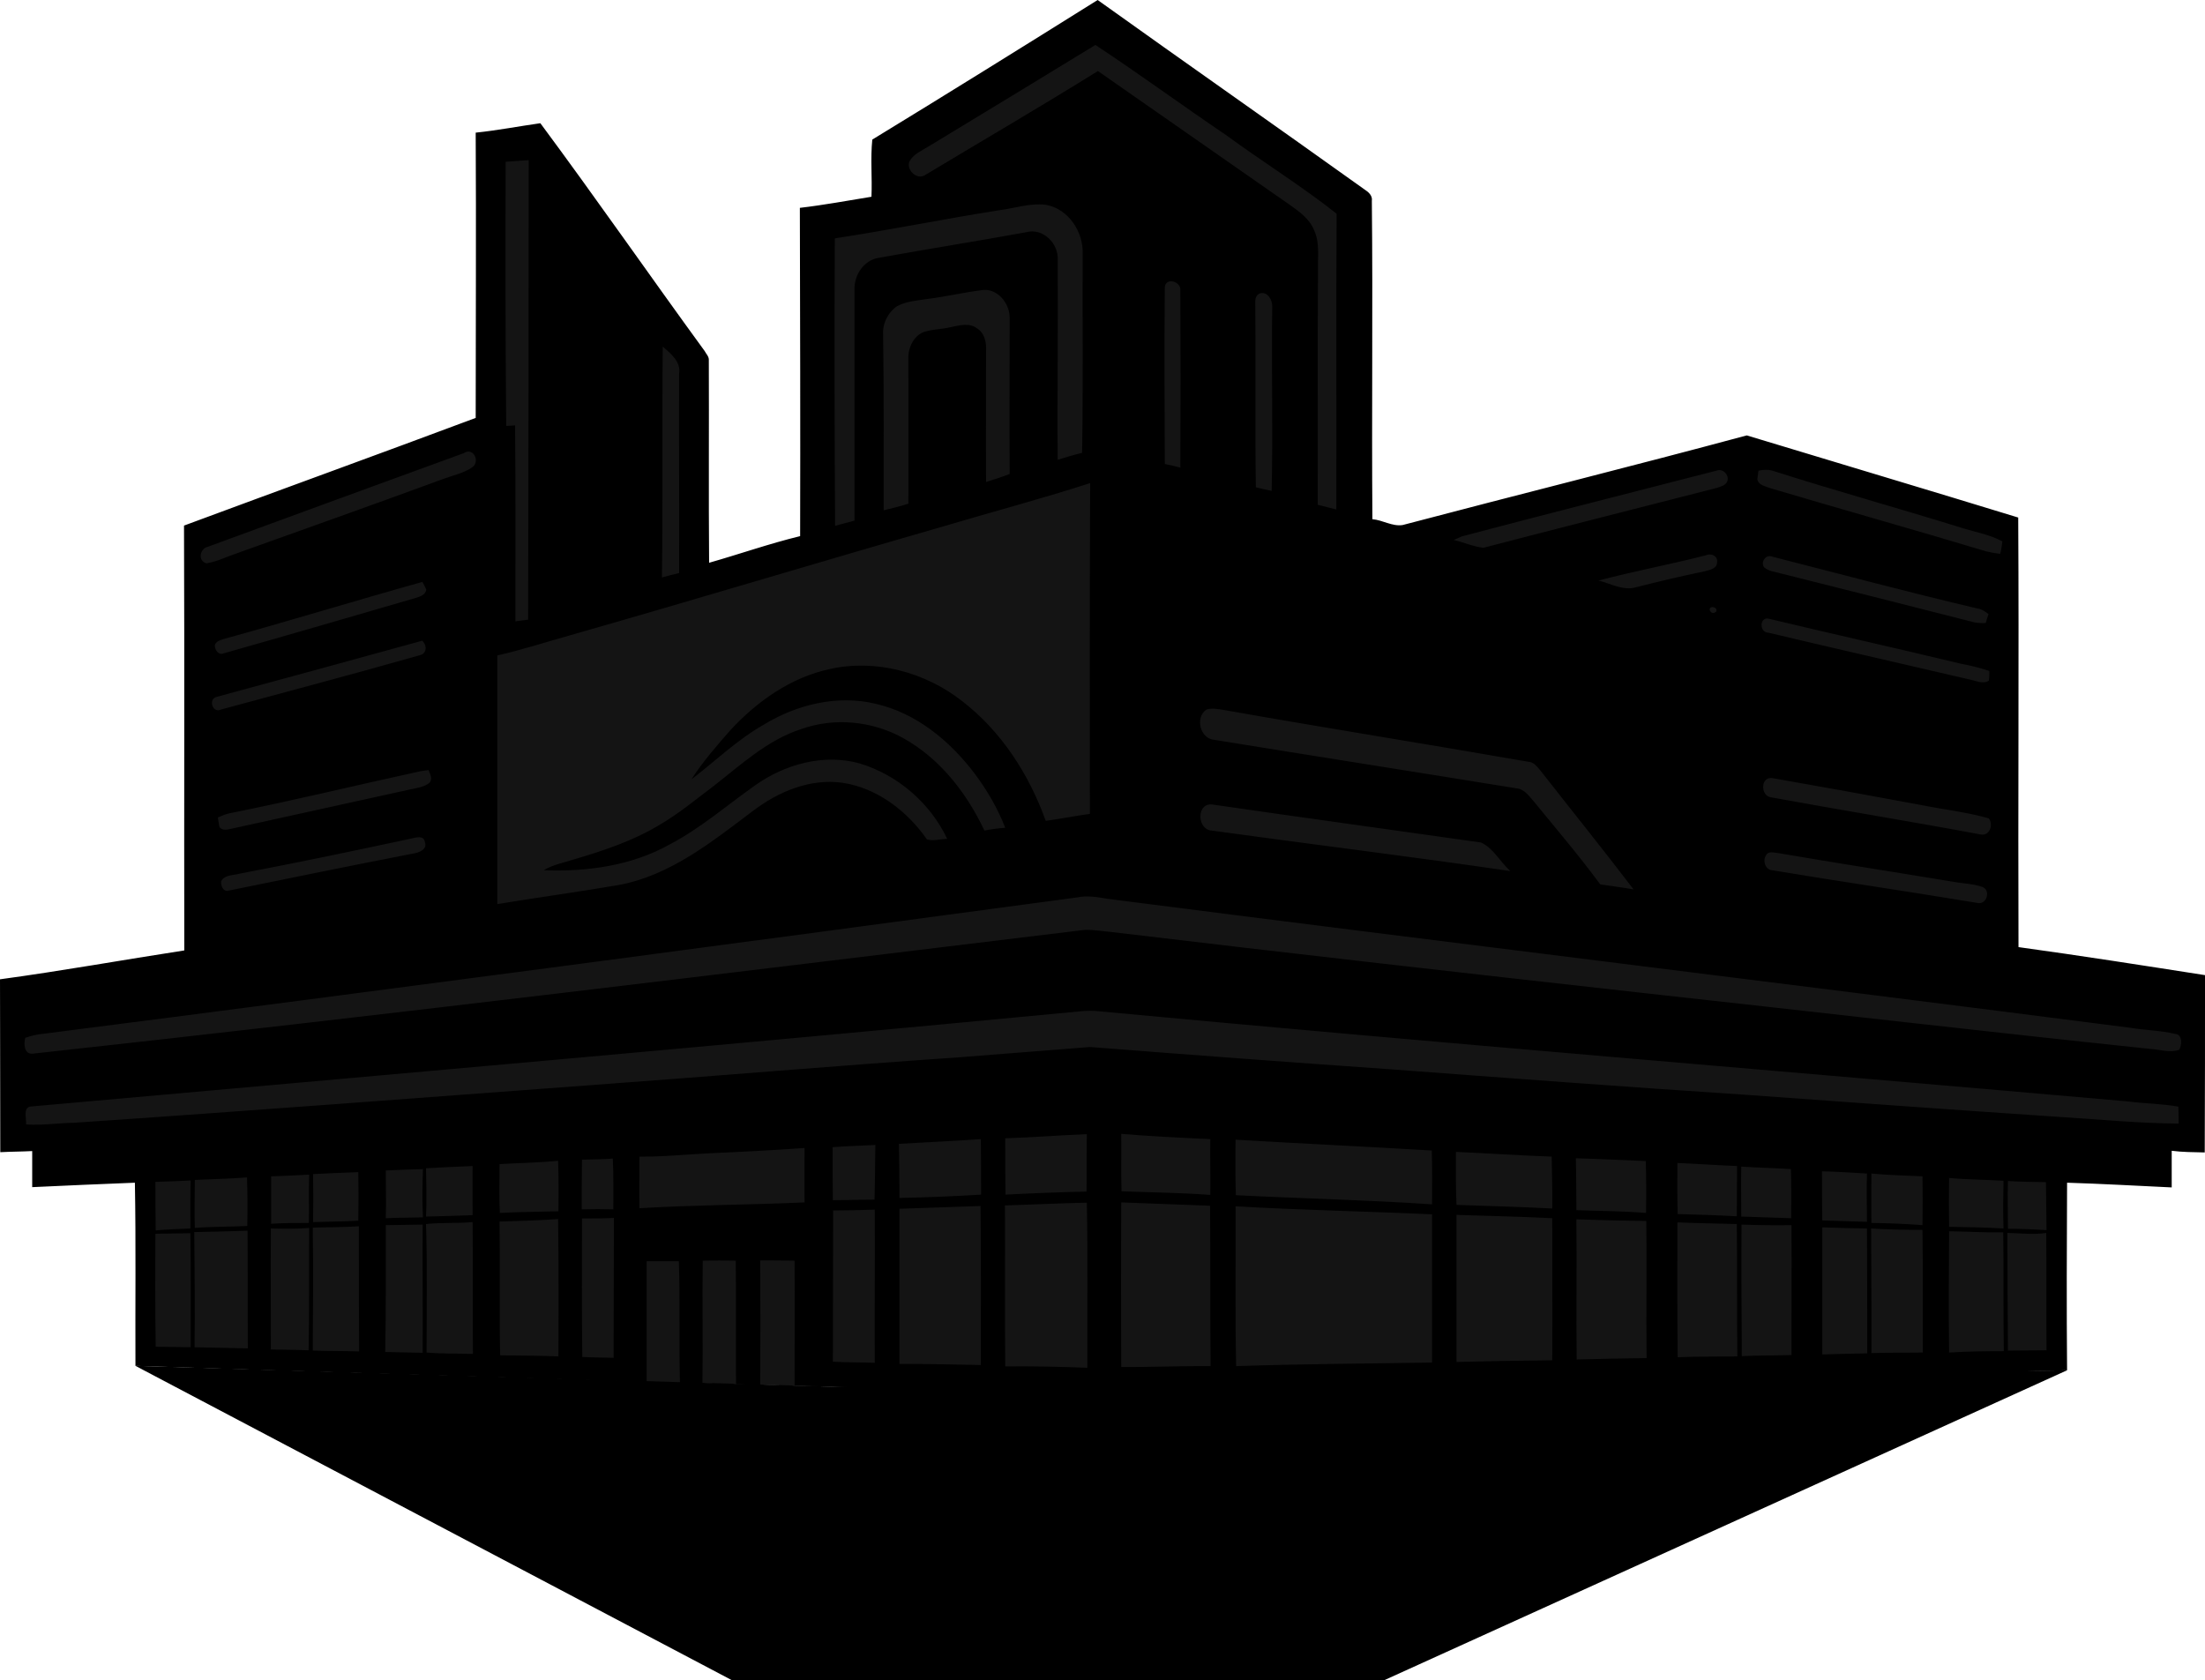
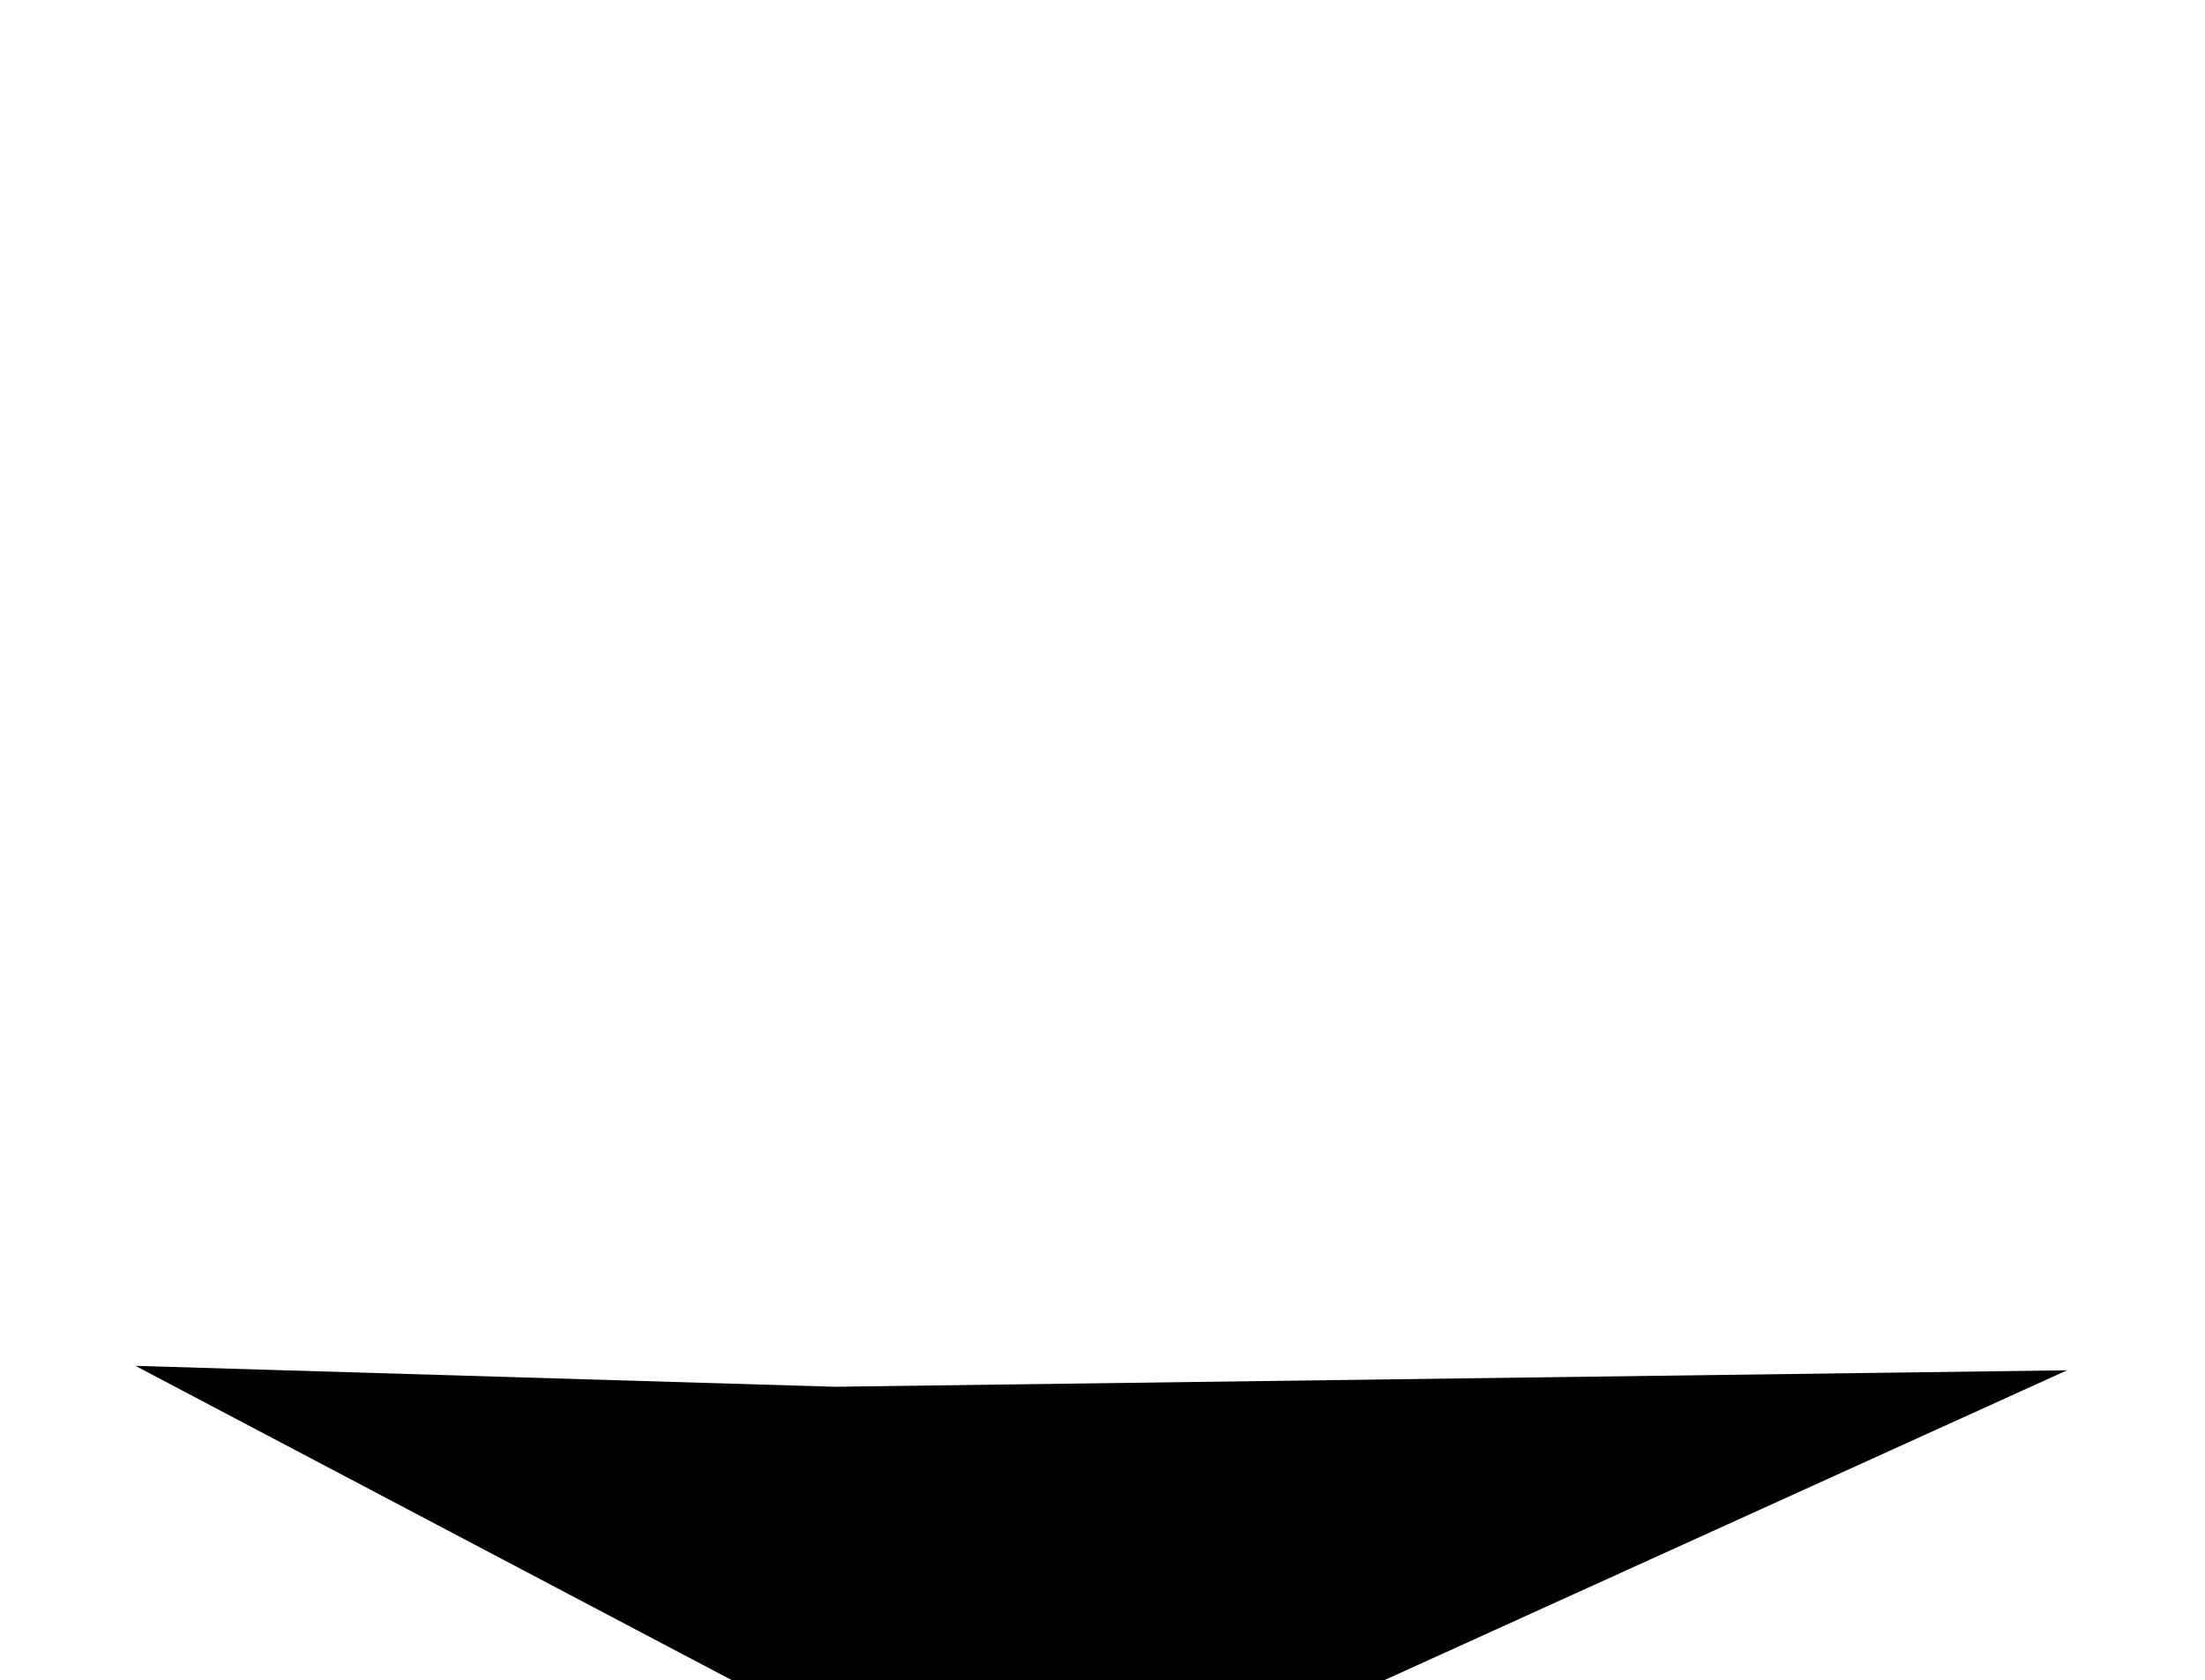
<svg xmlns="http://www.w3.org/2000/svg" id="_Слой_2" data-name="Слой 2" viewBox="0 0 2304 1755.93">
  <defs>
    <style> .cls-1, .cls-2 { stroke-width: 0px; } .cls-2 { fill: #141414; } </style>
  </defs>
  <g id="Layer_1" data-name="Layer 1">
-     <polygon class="cls-2" points="1152.34 1447.81 2148.45 1423.29 2148.45 1203.76 2261.33 1190.42 2290.73 1191 2284.85 1056.33 2093.46 1018.98 2097.52 549.54 1819.59 476.6 1475.9 572.45 1416.23 564.2 1416.23 213.59 1144.32 22.15 930.32 158.55 930.32 213.59 856.25 238.5 856.25 567.72 709.86 614.77 725.73 591.24 723.38 371.37 552.44 140.91 505.86 158.55 505.86 446.62 202.5 557.14 202.5 949.86 216.61 1007.48 14.37 1056.33 14.37 1180.32 61.4 1196.51 107.26 1213.04 149.59 1221.74 153.12 1417.49 675.69 1444.17 907.96 1450.33 1152.34 1447.81" />
-     <path class="cls-1" d="M2304,1019.04c-64.96-10.15-129.63-20.3-194.88-29.29-.58-149.64.58-299.27-.29-448.91-94.54-29-189.08-57.13-283.61-85.84-119.48,32.19-239.82,62.06-359.59,93.67-10.73,1.74-20.88-5.22-31.61-6.09-.87-110.78.58-221.56-.58-332.62.87-5.51-3.48-9.28-7.54-11.89-92.8-66.41-186.18-131.66-278.97-198.07-78.3,49.01-156.6,97.73-235.47,145.87-2.03,19.72,0,39.73-.87,59.74-24.94,4.06-49.88,8.7-74.82,11.6.29,114.26.58,228.8.29,343.06-32.19,7.83-63.51,18.85-95.12,27.84-.58-70.76,0-141.52-.29-212.28,0-3.48-2.9-6.09-4.35-8.99-57.71-79.17-113.39-159.5-171.68-238.08-22.62,3.19-44.95,7.54-67.57,9.86.58,99.47,0,198.65,0,298.11-101.5,37.99-203.29,74.82-304.78,112.52.58,147.9,0,296.08.29,443.98-64.09,9.86-128.18,21.46-192.56,30.16,0,60.32.29,120.35.29,180.67,11.02-.58,22.33-.58,33.35-1.16v37.7c35.67-1.74,71.63-3.19,107.3-4.64,1.16,63.8.29,127.6.58,191.4,178.06,6.09,356.11,11.02,534.17,16.82v-126.15h33.64c1.45,42.63,0,84.97,1.16,127.6,7.83,0,15.66,0,23.49-.29.58-42.63-.29-85.26.29-127.89,11.6-.29,22.91-.29,34.51,0,.58,42.92,0,86.13.29,129.05,8.41.29,16.82.58,25.23,1.16.29-43.5.29-87,0-130.5,11.89,0,23.78,0,35.96.29.29,43.5,0,87,0,130.5,105.56,3.19,211.12,6.67,316.96,9.57,145-3.48,289.7-6.96,434.7-10.44,192.56-4.35,385.11-10.44,577.96-15.08-.58-65.25-.29-130.79,0-196.04,36.54,1.16,72.79,3.19,109.33,4.93v-38.28c11.31,1.45,22.91,1.45,34.51,1.74.29-61.48.29-123.25.29-185.31ZM1837.4,491.83c4.64-.87,9.57-1.45,14.5,0,64.38,20.59,129.34,38.57,194.01,58.58,15.37,5.22,31.9,7.54,46.4,15.37-.58,4.35-1.16,8.7-2.32,13.05-4.93-.58-9.57-1.45-14.5-2.61-75.11-22.62-150.8-43.79-225.91-66.12-4.93-2.03-12.18-2.9-13.34-9.28.29-2.61.87-6.96,1.16-8.99ZM2069.4,872.01c-73.08-13.63-146.45-25.52-219.24-38.86-10.73-1.74-10.73-21.75,1.74-20.01,51.33,8.99,102.66,18.27,153.99,27.84,24.07,4.93,48.72,7.54,72.21,14.21,4.93,6.38,1.16,18.85-8.7,16.82ZM2066.5,943.64c-71.63-11.89-143.26-22.33-214.89-34.22-7.25-.58-10.15-10.44-6.09-15.95,2.32-4.35,8.12-2.32,12.18-2.03,60.61,10.44,121.22,19.72,182.12,29.87,10.73,2.03,22.04,2.03,32.19,5.8,8.41,4.06,3.48,18.56-5.51,16.53ZM1848.71,646.69c66.41,15.95,133.11,30.74,199.23,46.69,10.44,2.03,20.59,4.35,30.74,7.83,0,3.48,0,6.96-.58,10.15-6.67,4.06-13.92-.29-20.88-1.45-69.89-16.24-139.78-32.19-209.38-48.72-9.86,0-9.57-17.4.87-14.5ZM1851.9,581.73c71.63,18.27,142.97,37.41,214.6,54.23,4.35.58,7.83,3.19,11.31,5.8-.87,2.32-2.32,6.96-2.9,9.28-3.77.29-7.83,0-11.6-.58-66.7-17.11-133.69-33.93-200.68-50.75-6.67-2.03-14.21-2.32-19.43-6.96-3.77-5.51,2.03-13.92,8.7-11.02ZM1527.4,560.56c88.74-23.49,177.48-45.82,266.21-68.73,6.67-2.61,13.34,4.35,11.31,11.02-1.74,4.35-6.67,5.51-10.73,6.96-81.49,20.88-162.98,41.47-244.17,62.64-10.73-1.16-20.59-5.8-31.03-8.12,2.32-.87,6.38-2.9,8.41-3.77ZM1780.85,597.1c-23.78,4.93-47.56,10.44-71.05,16.53-13.63,4.06-26.68-3.77-39.44-6.96,37.12-9.86,75.11-16.82,112.23-26.39,5.51-2.61,12.47.87,11.6,7.25,0,6.96-8.12,8.12-13.34,9.57ZM1793.03,639.44c-3.19,2.03-5.22,1.16-6.67-2.03,0-5.51,9.57-2.61,6.67,2.03ZM1596.71,796.03c6.38.29,9.86,5.8,13.63,10.15,32.19,41.18,64.96,81.78,96.57,123.25-11.6-2.03-23.2-3.48-34.8-5.22-21.75-29.58-45.53-57.42-68.73-85.84-5.22-5.8-10.15-13.63-18.56-14.5-105.27-17.11-210.83-33.64-316.09-50.75-14.79-1.16-20.3-23.49-8.12-31.61,5.51-1.74,11.6-.58,17.4.29,106.14,18.85,212.57,35.67,318.7,54.23ZM1578.15,910.29c-104.69-15.37-209.67-28.13-314.35-42.63-13.05-3.48-13.05-28.42,2.61-26.97,93.67,13.63,187.34,26.39,281,39.73,13.05,5.8,20.01,20.3,30.74,29.87ZM1328.75,513c-5.51-1.16-11.02-2.32-16.53-3.77-.87-63.8,0-127.89-.58-191.69-.29-4.35.29-9.57,5.22-11.02,7.83-2.03,12.76,7.25,12.47,13.92-.87,64.09.87,128.47-.58,192.56ZM950.89,167.62c4.64-7.25,12.76-10.44,19.72-14.79,58-35.09,116-70.47,174-105.85,46.11,30.45,90.77,63.22,136.59,94.25,37.99,27.84,78.3,52.78,115.42,82.07-.58,102.95,0,206.19-.29,309.13-6.38-1.74-13.05-3.19-19.43-4.93.29-82.36-.29-164.72.29-247.36-.29-13.05,1.74-27.26-4.06-39.44-4.64-11.89-15.66-19.72-25.52-26.68-66.7-46.69-133.69-93.09-200.39-139.78-59.74,37.12-120.35,72.5-180.67,108.75-9.28,5.8-20.88-6.96-15.66-15.37ZM1233.34,488.64c-5.51-1.45-10.73-2.61-16.24-3.77-.29-61.48-.58-123.25,0-184.73.87-10.73,17.11-6.09,16.24,3.19.29,62.06.29,123.83,0,185.31ZM872.3,249.1c57.13-8.7,113.97-20.3,171.1-29.29,16.53-2.03,32.77-7.83,49.3-5.8,23.78,4.06,39.73,28.71,38.57,51.91-.29,69.02.58,138.33-.58,207.35-8.7,2.03-17.11,4.64-25.52,7.25-.58-69.6.58-139.2,0-208.8,1.16-17.4-15.66-33.93-33.06-29-51.04,9.28-102.37,17.4-153.7,26.68-15.95,2.32-26.39,18.56-25.52,33.93v240.69c-6.67,2.03-13.63,3.48-20.3,5.51-.58-100.34-.87-200.39-.29-300.43ZM1030.35,367.13c.58-8.99-1.45-19.14-9.57-24.07-8.12-6.09-18.56-2.9-27.55-1.16-9.28,2.32-19.14,2.03-28.42,5.22-11.02,4.64-16.24,17.4-15.66,28.71,0,50.17.29,100.34,0,150.51-8.41,2.9-17.11,4.64-25.81,6.96,0-61.19.29-122.38-.58-183.57-.87-11.6,5.22-23.49,14.79-29.87,9.86-5.22,21.17-5.8,32.19-7.54,18.56-2.32,36.83-6.67,55.39-8.99,16.24-3.19,30.16,13.34,29.87,29,0,54.23-.29,108.75,0,162.98-8.12,3.19-16.53,5.8-24.65,8.41-.29-45.53,0-91.06,0-136.59ZM692.5,362.2c8.41,7.25,19.14,15.95,17.11,28.13-.29,69.6.29,138.91,0,208.51-6.09,1.45-11.89,2.9-17.98,4.64,1.16-80.33,0-160.95.87-241.27ZM528.37,169.07c8.12-.58,15.95-1.16,24.07-1.74,0,160.08-.29,320.15-.58,480.23-4.35.58-8.99,1.16-13.34,1.74,0-68.15.29-136.59-.29-204.74-2.32,0-6.96.58-9.28.58-.87-91.93-.87-184.15-.58-276.07ZM519.67,684.97c25.52-5.8,50.46-13.92,75.4-20.88,129.05-36.83,257.51-75.69,386.56-112.81,52.49-15.66,105.27-29.58,157.47-46.4-.58,115.13-.29,230.54-.29,345.67-15.37,2.03-30.74,5.22-46.11,7.25-17.4-48.43-46.4-93.67-87.58-125.28-38.57-30.16-90.19-44.08-138.04-33.35-40.6,8.7-75.98,33.64-103.82,63.8-14.5,16.53-29,33.06-40.89,51.62,24.94-19.14,47.85-41.47,75.4-57.13,34.51-21.17,77.14-31.61,116.87-22.04,42.63,9.57,78.01,38.86,103.82,73.08,13.05,17.4,24.07,36.25,31.9,56.55-7.25.58-14.5,1.45-21.75,2.9-18.56-39.44-46.98-75.98-85.84-97.15-31.9-17.4-71.05-21.17-105.27-8.99-35.38,11.31-62.93,37.12-91.64,59.45-18.85,14.21-36.83,29.29-57.42,41.18-27.55,16.53-58.29,26.68-88.74,35.67-10.73,3.48-22.04,5.51-31.61,11.31,44.95,1.74,91.93-4.64,131.66-26.97,32.19-16.82,59.74-40.89,89.32-61.77,31.03-22.04,71.63-33.35,109.04-22.91,39.73,11.89,73.95,41.47,91.64,78.88-6.96,0-14.5,2.61-21.17.58-20.59-29.58-51.91-53.65-87.87-59.16-34.22-4.93-67.57,9.28-94.25,29.58-42.34,31.9-85.84,66.99-139.49,77.14-42.34,7.25-84.97,13.05-127.31,20.01v-259.83ZM217.5,571.29c89.03-32.77,178.06-65.25,267.08-97.73,9.57-6.67,17.4,8.12,9.28,14.5-8.99,6.38-20.59,8.7-30.74,12.47-71.63,26.39-143.84,51.91-215.76,77.72-10.44,3.48-20.59,8.7-31.61,10.44-9.57-2.61-6.96-15.66,1.74-17.4ZM428.32,825.03c-62.06,13.63-124.12,27.26-185.89,40.89-4.35.87-9.57,2.61-13.05-1.45-.87-3.48-1.16-6.67-1.74-10.15,3.77-1.74,7.83-3.48,11.89-4.35,66.99-13.34,133.4-29.58,200.1-44.08,2.03-.29,6.09-.87,8.12-1.16,1.74,4.35,4.93,9.86.29,13.92-5.8,4.06-13.05,4.93-19.72,6.38ZM431.51,892.02c-64.09,12.47-128.18,25.52-191.98,38.57-6.38,2.03-8.99-4.93-8.41-9.86,4.06-6.96,13.05-5.8,19.72-7.83,59.74-11.31,119.19-23.78,178.64-36.54,5.22-1.16,13.63-3.77,14.5,3.77,2.9,7.83-6.67,11.02-12.47,11.89ZM226.77,728.17c71.63-19.43,142.97-38.86,214.31-58.58,5.22,4.35,5.22,13.34-2.32,15.08-69.02,19.72-138.62,37.99-207.93,56.84-8.99,4.35-13.63-11.6-4.06-13.34ZM224.46,674.24c1.16-4.06,5.51-5.22,8.99-6.38,69.6-19.14,138.33-40.31,207.93-59.74,1.45,2.61,2.9,5.22,4.06,8.12-.87,5.51-6.67,7.25-11.31,8.7-66.7,19.43-133.4,38.86-200.1,57.71-5.8,2.61-9.57-3.48-9.57-8.41ZM198.94,1283.8c-12.18.58-24.36.87-36.25,2.03-.29-16.82-.29-33.93-.29-50.75,12.18-.29,24.65-.87,36.83-1.45-.58,16.53-.29,33.35-.29,50.17ZM199.23,1407.92c-12.18-.29-24.36-.29-36.54-.58-.58-39.44-.58-78.88-.29-118.03,12.18-.29,24.36-.29,36.54-.58.58,39.73.29,79.46.29,119.19ZM203.29,1407.92c.58-40.02,0-80.33-.29-120.35,18.56-.29,37.12-.87,55.68-1.45.29,40.89,0,81.78.29,122.96-18.85-.29-37.12-.87-55.68-1.16ZM203.58,1233.05c18.27-.87,36.54-1.16,54.52-2.61.58,16.82.58,33.93.29,50.75-18.27.87-36.54.58-54.81,2.03-.58-16.53,0-33.35,0-50.17ZM322.47,1411.11c-13.05-.58-26.39-.58-39.44-.87,0-42.05-.29-84.39,0-126.44,13.34.29,26.68.58,40.02-.58-.29,42.92.29,85.26-.58,127.89ZM322.76,1278c-13.05,0-26.39,0-39.44.87v-49.59c13.34-.29,26.39-1.16,39.73-1.74-.58,16.82,0,33.64-.29,50.46ZM326.82,1411.4c.29-42.92.58-85.55,0-128.47,15.95-.58,31.9-.29,48.14-1.45,0,43.5,0,87,.29,130.79-16.24-.58-32.48-.29-48.43-.87ZM327.11,1226.96c15.66-.87,31.61-1.45,47.27-2.03.29,16.82.29,33.93,0,50.75-15.66.87-31.61.87-47.27,1.45.29-16.82.29-33.35,0-50.17ZM441.66,1413.72c-13.05-.29-26.1-.58-39.15-.87.87-44.08.58-88.16.58-132.53,12.76-.29,25.81-.29,38.57-.58-.29,44.66.29,89.32,0,133.98ZM441.95,1272.2c-13.05.29-25.81.29-38.86.87.58-16.53,0-33.35,0-49.88,13.05-.58,25.81-1.16,38.86-1.45-.58,16.53-.87,33.64,0,50.46ZM445.72,1413.43c0-44.66.87-89.61-.58-134.27,16.24-1.74,32.48-.58,48.72-2.03.29,45.82,0,91.93.29,137.75-16.24-.58-32.19,0-48.43-1.45ZM445.14,1271.33c.87-16.82.29-33.64,0-50.46,16.24-.87,32.48-1.74,48.72-2.32-.29,17.11,0,34.22,0,51.33-15.95.58-32.48,1.16-48.72,1.45ZM521.99,1216.52c20.3-1.16,40.89-1.45,61.19-3.48.58,17.69.58,35.38.29,52.78-20.3.58-40.89.58-61.19,1.74-.87-16.53-.29-33.93-.29-51.04ZM583.47,1417.49c-20.3-.87-40.6-.87-60.9-1.16-.87-46.69,0-93.09-.58-139.78,20.59-.58,40.89-1.16,61.19-2.61.58,47.85.58,95.7.29,143.55ZM641.18,1418.94c-11.02-.29-22.04-.29-32.77-.87-.58-48.14-.29-96.57-.29-144.71,11.02,0,22.33,0,33.35-.58,0,48.72-.29,97.44-.29,146.16ZM607.83,1263.79c0-17.4,0-34.8.29-51.91,10.73-.29,21.46-.29,32.19-1.16.87,17.69.58,35.38.58,53.07-11.02-.29-22.04-.29-33.06,0ZM668.15,1262.63c-.29-17.98,0-35.96,0-53.94,24.36.29,48.72-2.32,73.08-3.48,33.06-1.45,66.41-3.19,99.47-5.51,0,18.85-.29,37.99,0,56.84-57.42,2.61-115.13,2.61-172.55,6.09ZM914.06,1424.16c-14.79-.58-29.29-.29-43.79-1.16,0-52.49.29-105.27.29-158.05,14.5,0,29-.29,43.5-.87.29,53.65-.29,106.72,0,160.08ZM913.77,1253.64c-14.5,0-29,.58-43.5.58-.29-18.56-.29-36.83-.29-55.39,14.79-1.16,29.58-1.45,44.66-2.32-.29,19.14-.29,38.28-.87,57.13ZM939.87,1425.32v-162.11c28.13-.87,56.55-2.03,84.68-2.9.58,55.39.29,110.78.29,166.17-28.13-.58-56.55-1.16-84.97-1.16ZM1025.13,1248.42c-28.42,1.74-56.84,2.9-85.26,3.48,0-18.85-.29-37.7-.58-56.55,28.71-1.74,57.13-2.9,85.55-4.93.29,19.14.29,38.57.29,58ZM1050.36,1427.93c-.58-55.97,0-112.23-.29-168.2,28.42-.87,57.13-2.32,85.55-2.9,1.16,57.42.29,115.13.58,172.55-28.71-1.16-57.13-1.74-85.84-1.45ZM1135.33,1245.23c-28.13.58-56.55,1.74-84.68,3.19-.29-19.72-.29-39.15-.29-58.87,28.42-.87,56.84-3.19,85.26-4.35-.29,19.72,0,39.73-.29,60.03ZM1264.66,1248.71c-31.03-2.32-61.77-2.61-92.8-3.77-.58-20.01,0-40.02-.29-60.03,31.03,2.61,62.06,4.06,93.09,5.51-.29,19.14.29,38.57,0,58.29ZM1171.57,1428.51c-.29-57.42-.29-114.55,0-171.97,31.03,1.16,62.06,2.32,92.8,3.48.58,55.97,0,111.65.58,167.62-31.03-.29-62.06,1.16-93.38.87ZM1496.37,1258.57c-68.15-4.64-136.59-6.09-205.03-9.57-.58-19.14-.58-38.57-.29-58,68.44,4.06,136.88,7.25,205.03,11.31.58,18.85.29,37.7.29,56.26ZM1291.63,1427.64c-1.16-55.68-.29-111.36-.58-167.04,68.44,4.06,136.88,5.22,205.32,8.41v154.86c-68.15,1.16-136.3,1.45-204.74,3.77ZM1521.31,1203.76c33.35,1.45,66.7,3.77,100.05,4.93.29,17.98.87,36.25.58,54.23-33.35-1.74-66.7-2.61-100.05-3.77-.87-18.56-.58-36.83-.58-55.39ZM1621.93,1421.55c-33.35.29-66.7.87-100.05,1.74v-153.7c33.35,1.16,66.7,1.74,100.05,3.48,0,49.59.29,98.89,0,148.48ZM1647.45,1420.68c-.58-48.72.29-97.73-.29-146.45,24.36.87,48.72,1.45,73.08,1.74.58,47.85-.29,95.41.29,143.26-24.36.29-48.72.87-73.08,1.45ZM1646.58,1210.43c24.36.58,48.72,2.03,73.08,2.9.58,17.98.58,35.96.29,54.23-24.07-2.03-48.43-2.03-72.79-2.9-.29-18.27,0-36.25-.58-54.23ZM1753.01,1418.36c-.58-46.98-.29-93.96-.29-140.94,20.59.87,41.18,1.16,62.06,1.74.58,46.11,0,92.22.58,138.33-20.59.29-41.47,0-62.35.87ZM1752.72,1215.36c20.88.87,41.47,2.32,62.35,3.19,0,17.4-.29,34.8-.29,52.49-20.59-1.16-41.18-1.74-61.77-2.32-.58-17.69-.29-35.67-.29-53.36ZM1871.62,1273.07c-17.4-.58-34.8-1.16-52.2-1.74,0-17.4-.29-34.8,0-52.2,17.4,1.16,34.51,1.45,51.91,2.61.58,17.11.29,34.22.29,51.33ZM1871.91,1416.04c-17.4.58-34.51.29-51.91,1.16-.29-45.82-.58-91.64-.29-137.46,17.4.58,34.8.87,52.2.58.29,45.24,0,90.48,0,135.72ZM1903.81,1224.06c15.66.29,31.32,1.45,46.98,2.32-.58,16.82,0,33.64,0,50.46-15.66-.58-31.32-.87-46.69-1.45-.29-17.11-.29-34.22-.29-51.33ZM1904.1,1415.46v-132.82c15.66.58,31.03.87,46.69,1.16.29,43.5.29,87,.29,130.5-15.66.29-31.32.58-46.98,1.16ZM2009.08,1413.43c-17.98.29-35.67,0-53.65.58.29-43.5-.29-86.71-.29-130.21,17.98,1.16,35.96,1.45,53.65,1.45.58,42.63.29,85.26.29,128.18ZM1955.43,1226.38c17.69,1.74,35.67,2.03,53.36,2.9.29,16.82.29,33.93,0,51.04-17.69-1.45-35.38-2.03-53.36-2.32-.29-17.4,0-34.51,0-51.62ZM2036.63,1413.43c-.58-42.34-.29-84.68,0-126.73,18.85.29,37.7,1.45,56.55,1.16.58,41.47,0,82.94.58,124.12-19.14,0-38.28.29-57.13,1.45ZM2093.46,1283.8c-18.85-1.16-37.99-1.45-56.84-1.74-.29-17.11-.29-34.22,0-51.04,18.85,1.74,37.7,1.74,56.84,2.9-.29,16.24-.58,33.06,0,49.88ZM2098.1,1411.4c-.29-40.89-.58-81.78-.58-122.96,13.63.29,27.26,2.03,40.6,0,.29,40.89,0,81.78.29,122.67-13.34,0-26.97.29-40.31.29ZM2098.1,1234.21c13.34.87,26.39.87,39.73,1.16.29,16.82.29,33.35.58,50.17-13.34-.87-26.97-1.45-40.31-1.45,0-16.53-.58-33.35,0-49.88ZM2276.45,1174.18c-42.92-.29-85.84-4.64-128.76-7.25-108.17-7.25-216.34-15.08-324.5-22.91-123.83-8.12-247.65-17.4-371.48-26.68-104.4-7.25-208.8-15.08-312.9-23.2-45.24,3.77-90.48,6.96-136.01,10.73-127.89,8.7-255.48,19.72-383.66,29-180.67,13.34-361.04,27.26-541.71,39.44-16.82.29-33.35,2.9-50.17,1.74.58-6.38-4.06-18.85,6.38-18.85,364.52-32.48,729.04-64.38,1093.28-99.18,5.8-.58,11.6-.87,17.4-.58,359.3,33.64,719.18,62.93,1078.78,94.54,17.69,2.32,35.67,2.32,53.07,5.51.29,5.8.29,11.89.29,17.69ZM2277.03,1097.05c-9.57,3.48-20.01-.29-29.87-.87-177.19-18.56-354.08-39.15-530.98-58.58-184.73-20.59-369.45-41.47-553.89-63.51-9.86-.87-19.43-2.61-29-2.32-366.26,44.37-732.52,89.32-1099.08,129.34-8.99.87-9.57-10.15-7.83-16.53,6.38-2.32,13.05-3.77,19.72-4.35,359.88-46.11,719.76-93.96,1079.36-142.39,10.73-2.32,21.46-.29,31.9,1.45,356.4,45.82,713.09,89.03,1069.21,134.85,15.37,2.61,31.03,2.61,46.4,6.38,7.25.29,7.25,11.02,4.06,16.53Z" />
    <polygon class="cls-1" points="141.52 1427.35 764.88 1755.93 1446.23 1755.93 2159.87 1431.99 871.98 1449.21 141.52 1427.35" />
  </g>
</svg>